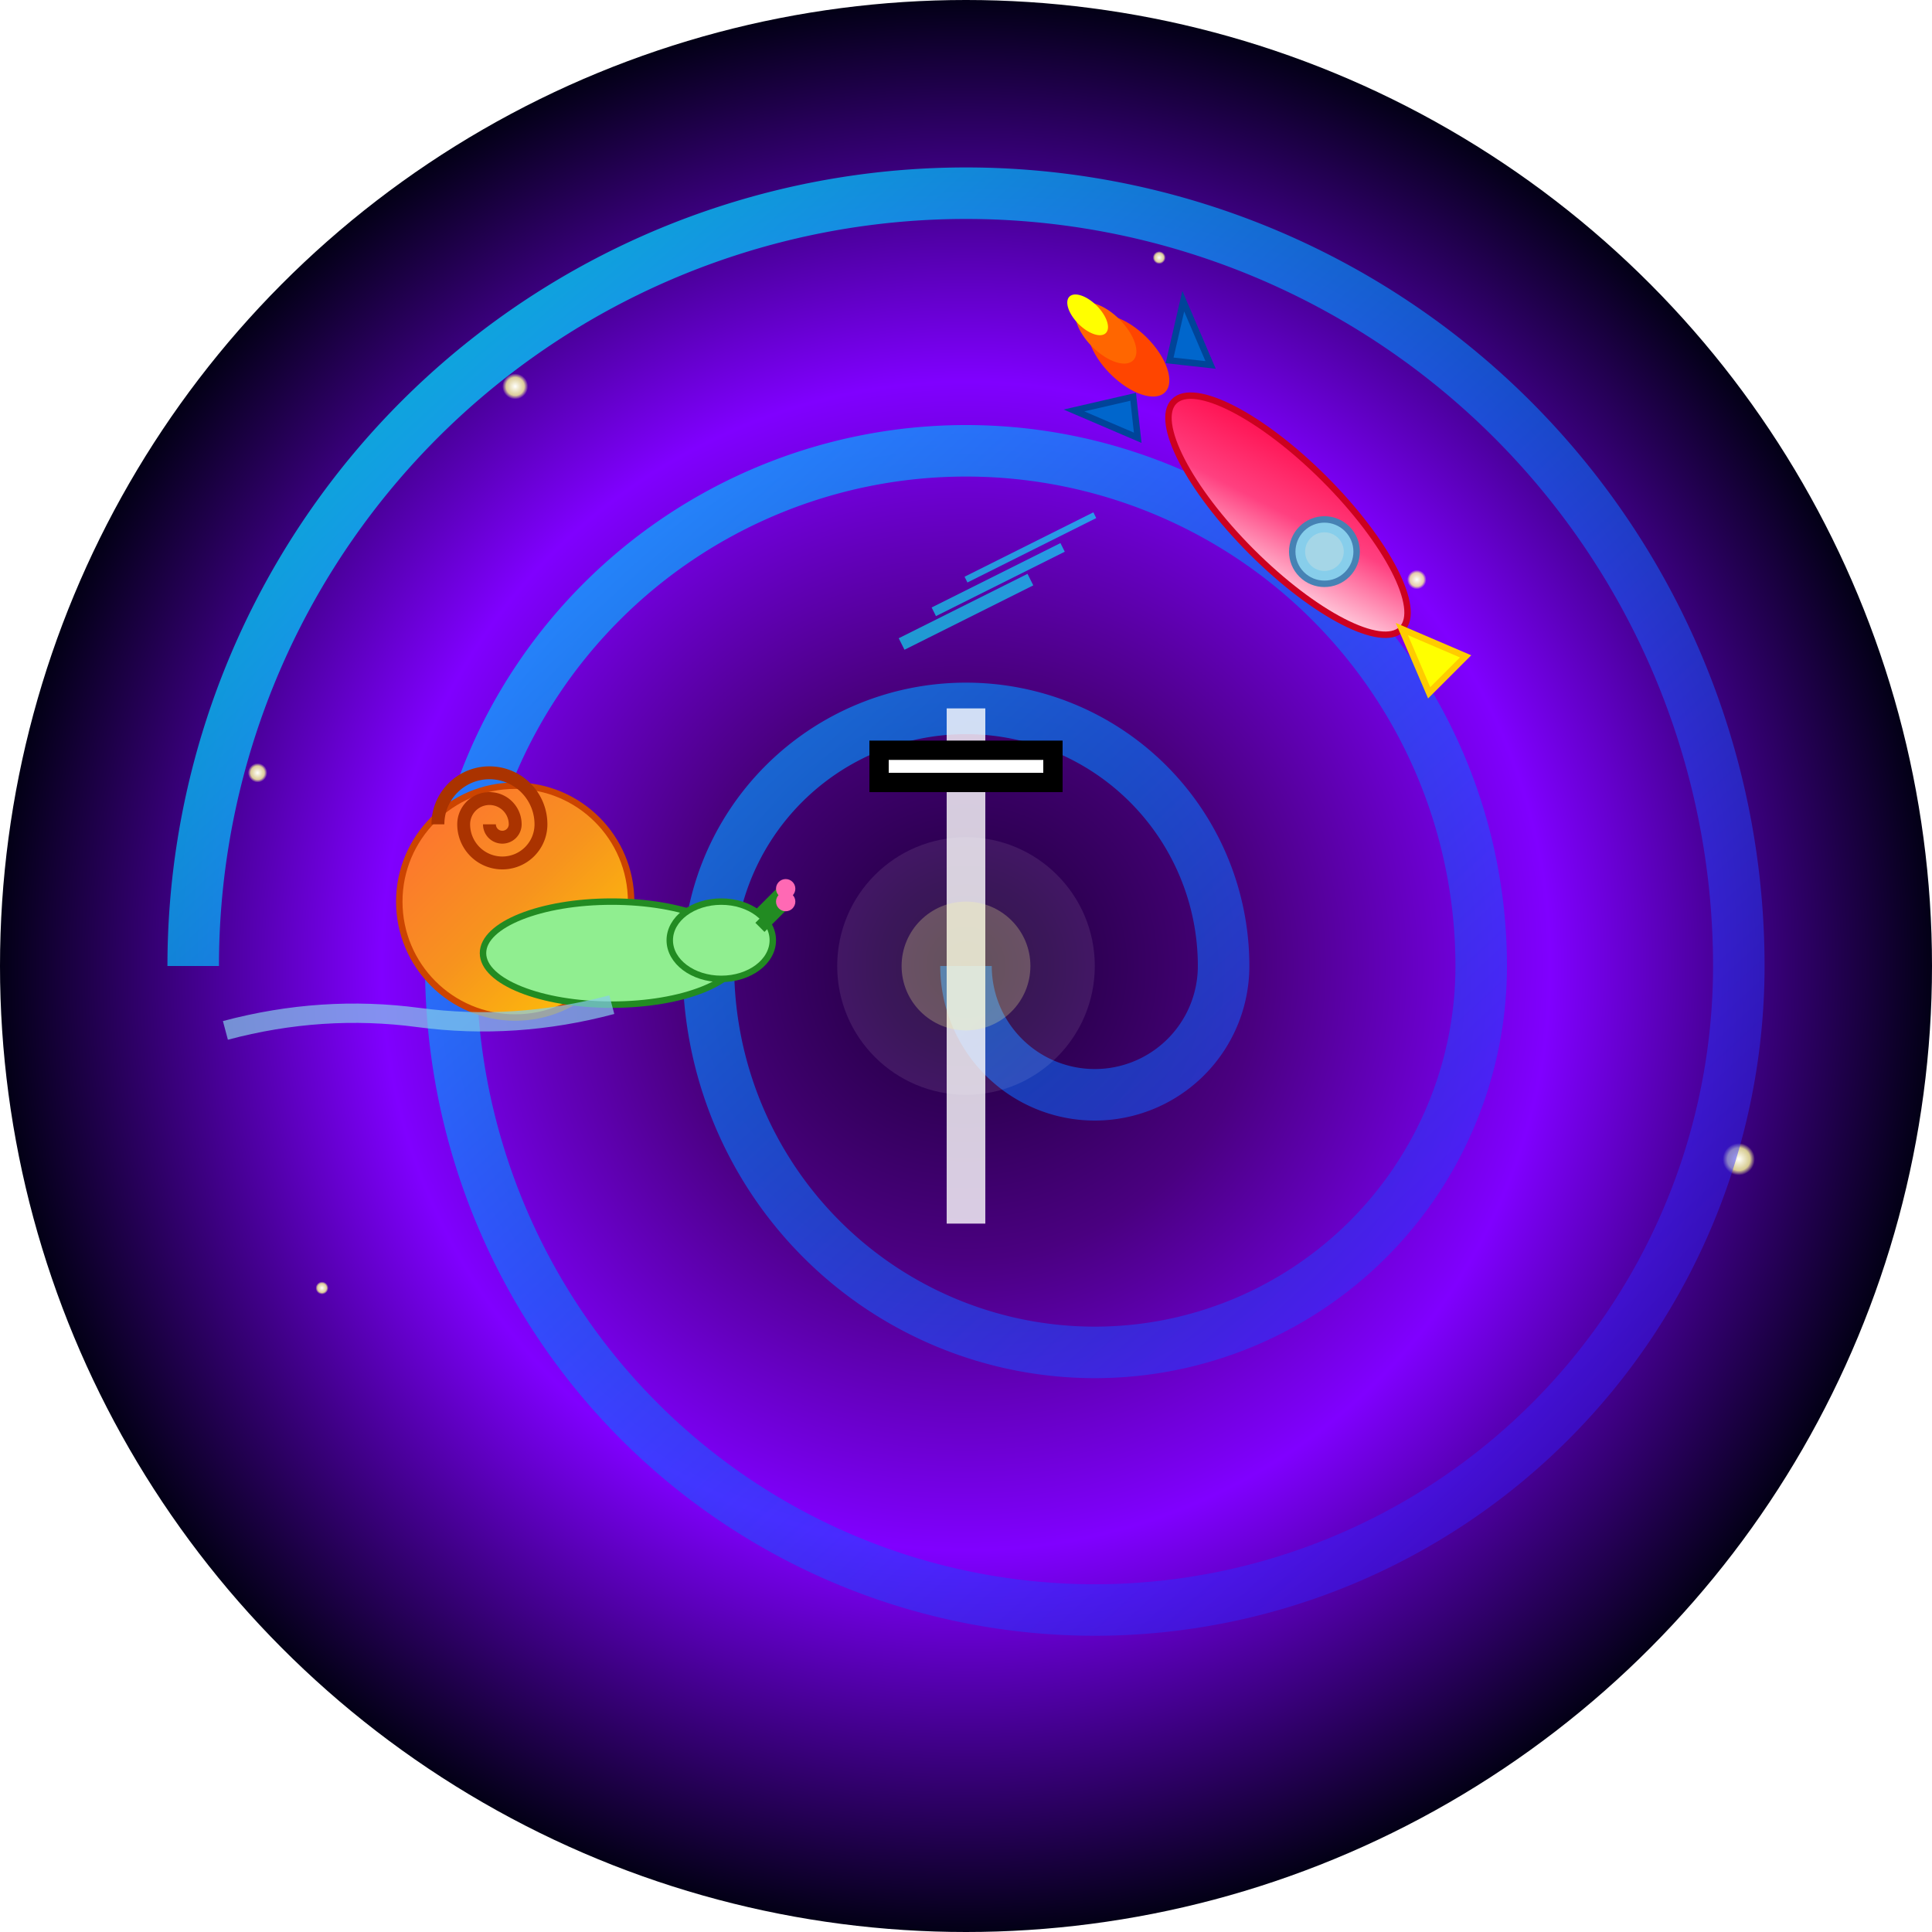
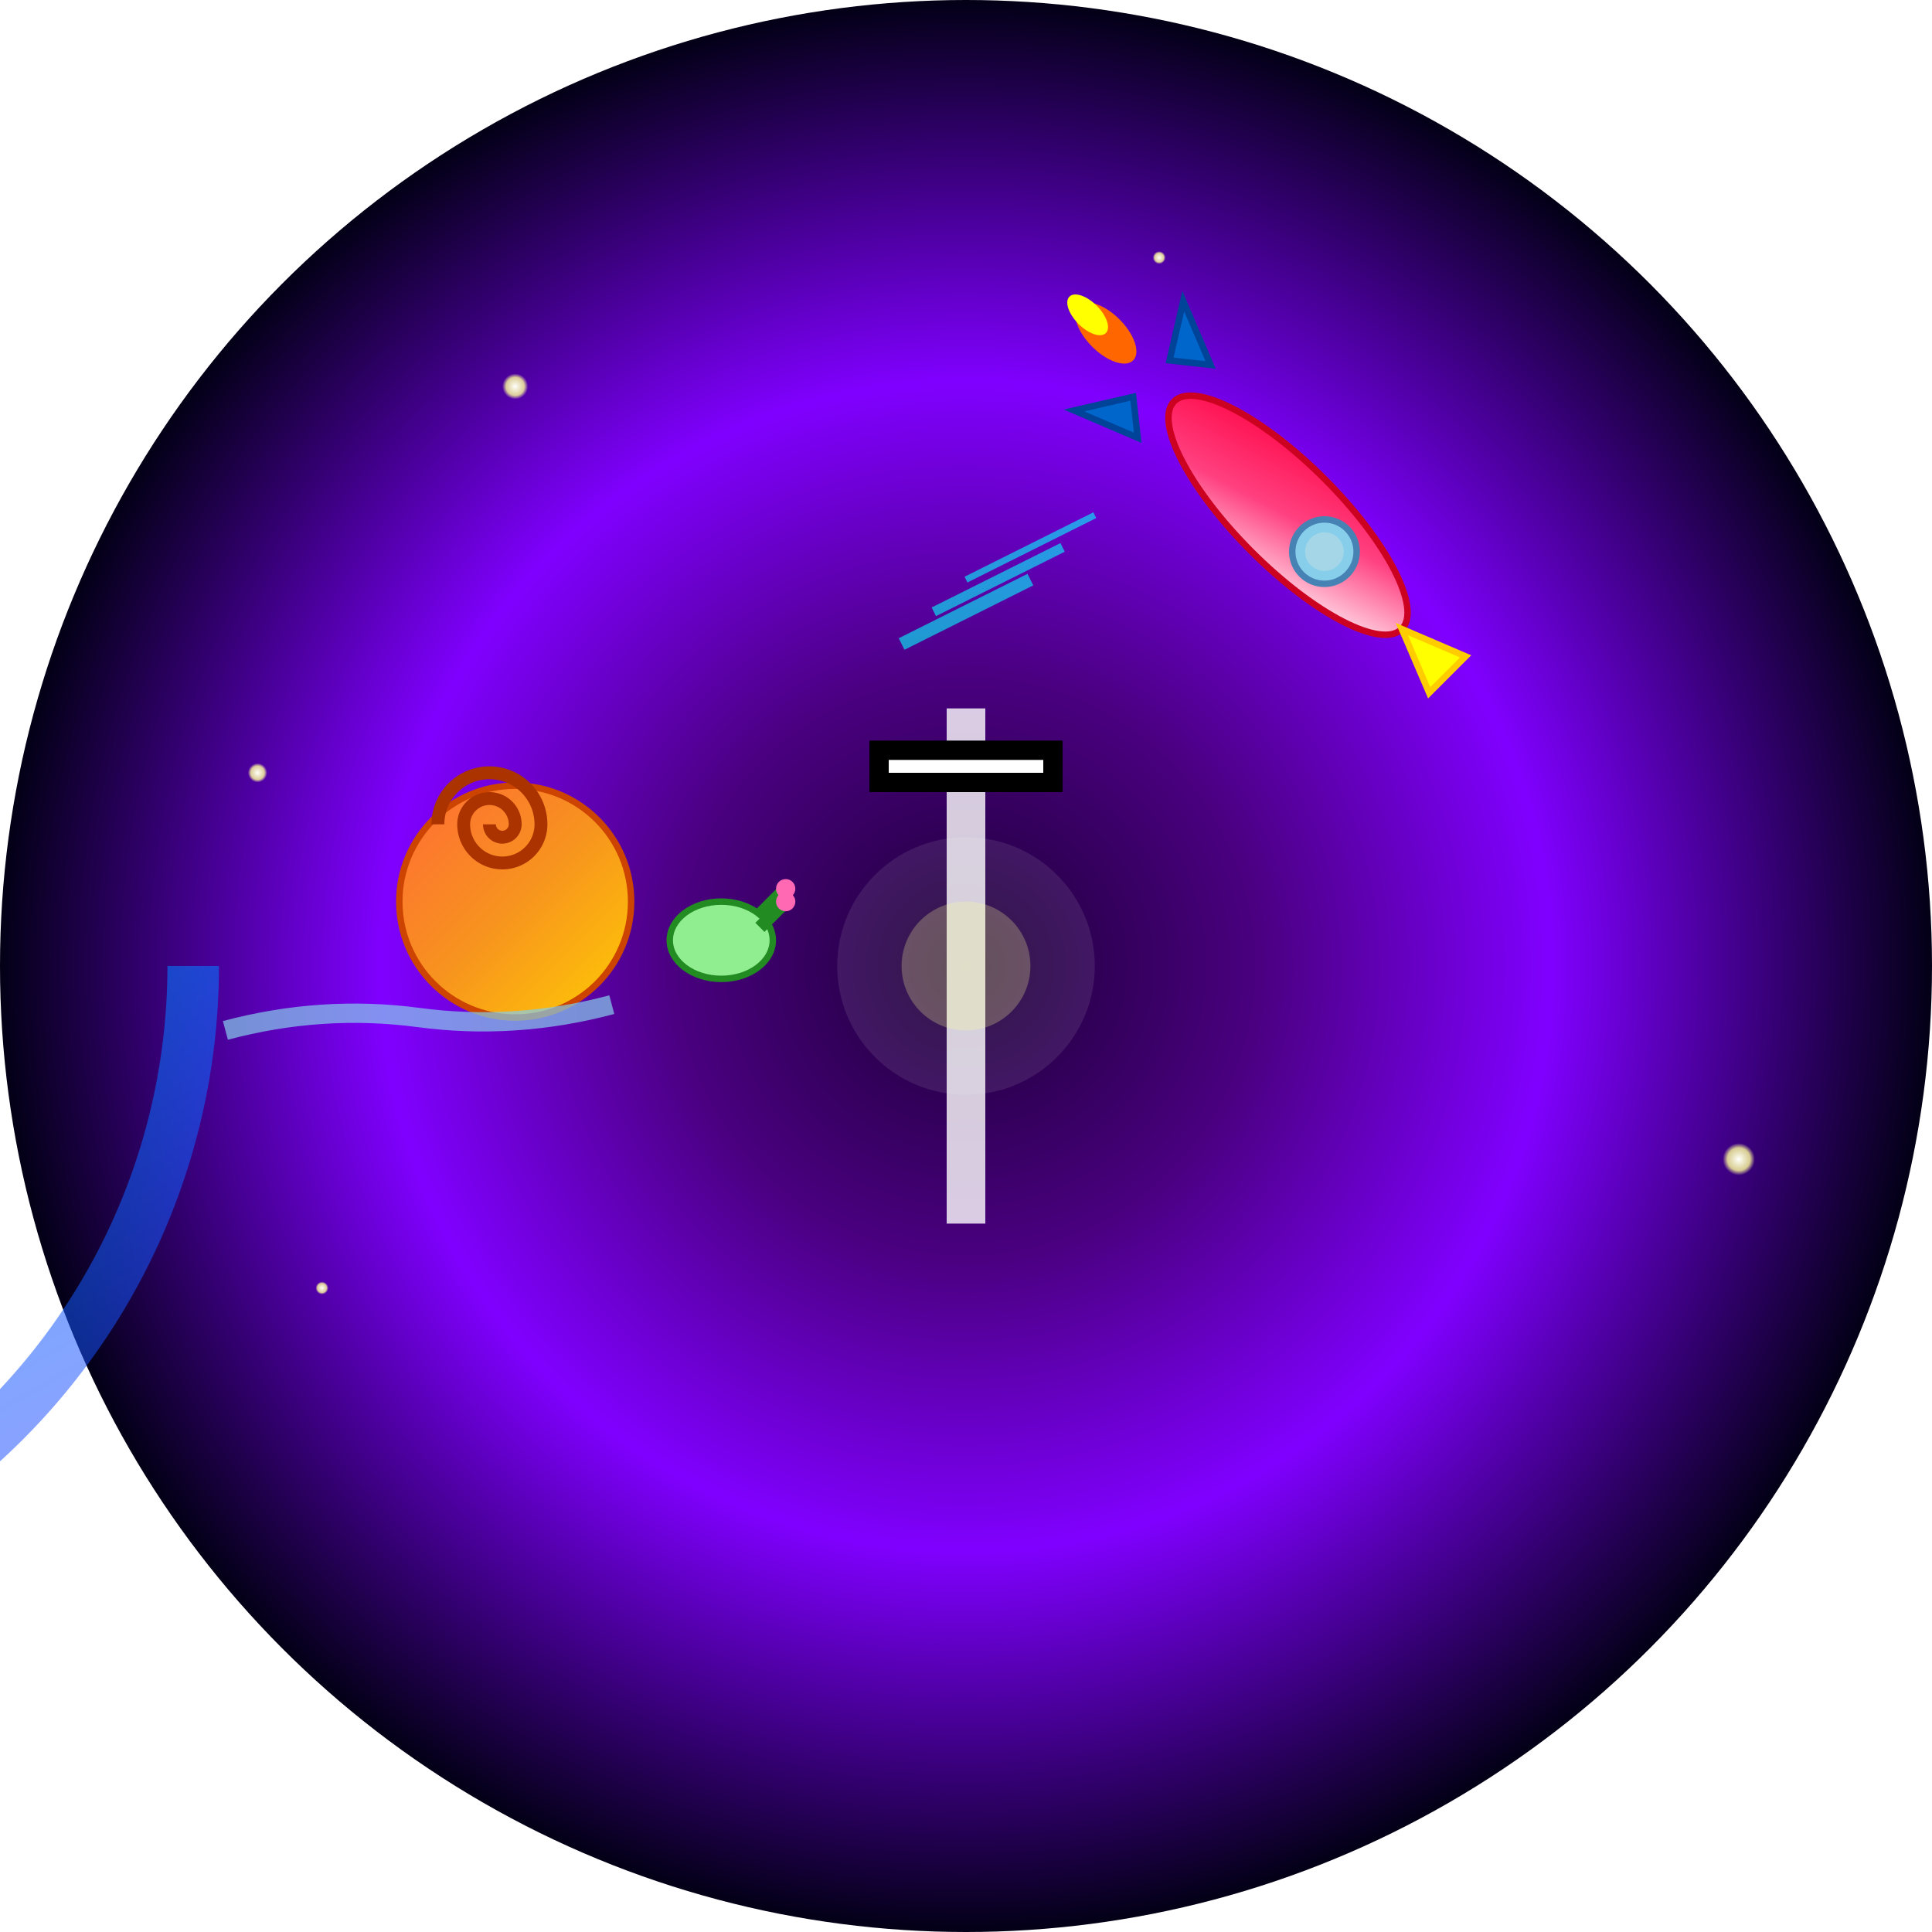
<svg xmlns="http://www.w3.org/2000/svg" viewBox="0 0 300 300">
  <defs>
    <radialGradient id="galaxyGradient" cx="50%" cy="50%" r="50%">
      <stop offset="0%" style="stop-color:#1a0033;stop-opacity:1" />
      <stop offset="30%" style="stop-color:#4a0080;stop-opacity:1" />
      <stop offset="60%" style="stop-color:#8000ff;stop-opacity:1" />
      <stop offset="100%" style="stop-color:#000011;stop-opacity:1" />
    </radialGradient>
    <radialGradient id="starGradient" cx="50%" cy="50%" r="50%">
      <stop offset="0%" style="stop-color:#ffffff;stop-opacity:1" />
      <stop offset="70%" style="stop-color:#ffff99;stop-opacity:0.8" />
      <stop offset="100%" style="stop-color:#ffff99;stop-opacity:0" />
    </radialGradient>
    <linearGradient id="shellGradient" x1="0%" y1="0%" x2="100%" y2="100%">
      <stop offset="0%" style="stop-color:#ff6b35;stop-opacity:1" />
      <stop offset="50%" style="stop-color:#f7931e;stop-opacity:1" />
      <stop offset="100%" style="stop-color:#ffcc02;stop-opacity:1" />
    </linearGradient>
    <linearGradient id="rocketGradient" x1="0%" y1="0%" x2="100%" y2="100%">
      <stop offset="0%" style="stop-color:#ff0040;stop-opacity:1" />
      <stop offset="50%" style="stop-color:#ff4080;stop-opacity:1" />
      <stop offset="100%" style="stop-color:#ffffff;stop-opacity:1" />
    </linearGradient>
    <linearGradient id="trackGradient" x1="0%" y1="0%" x2="100%" y2="100%">
      <stop offset="0%" style="stop-color:#00ffff;stop-opacity:0.8" />
      <stop offset="50%" style="stop-color:#0080ff;stop-opacity:0.6" />
      <stop offset="100%" style="stop-color:#4000ff;stop-opacity:0.4" />
    </linearGradient>
    <filter id="glow">
      <feGaussianBlur stdDeviation="3" result="coloredBlur" />
      <feMerge>
        <feMergeNode in="coloredBlur" />
        <feMergeNode in="SourceGraphic" />
      </feMerge>
    </filter>
  </defs>
  <circle cx="150" cy="150" r="150" fill="url(#galaxyGradient)" />
  <circle cx="80" cy="60" r="2" fill="url(#starGradient)" filter="url(#glow)" />
-   <circle cx="220" cy="90" r="1.5" fill="url(#starGradient)" filter="url(#glow)" />
  <circle cx="50" cy="200" r="1" fill="url(#starGradient)" filter="url(#glow)" />
  <circle cx="270" cy="180" r="2.5" fill="url(#starGradient)" filter="url(#glow)" />
  <circle cx="180" cy="40" r="1" fill="url(#starGradient)" filter="url(#glow)" />
  <circle cx="40" cy="120" r="1.5" fill="url(#starGradient)" filter="url(#glow)" />
-   <path d="M 150 150             m -120 0            a 120 120 0 0 1 240 0            a 100 100 0 0 1 -200 0            a 80 80 0 0 1 160 0            a 60 60 0 0 1 -120 0            a 40 40 0 0 1 80 0            a 20 20 0 0 1 -40 0" stroke="url(#trackGradient)" stroke-width="8" fill="none" filter="url(#glow)" />
+   <path d="M 150 150             m -120 0            a 100 100 0 0 1 -200 0            a 80 80 0 0 1 160 0            a 60 60 0 0 1 -120 0            a 40 40 0 0 1 80 0            a 20 20 0 0 1 -40 0" stroke="url(#trackGradient)" stroke-width="8" fill="none" filter="url(#glow)" />
  <g transform="translate(80, 140)">
    <circle cx="0" cy="0" r="18" fill="url(#shellGradient)" stroke="#cc4400" stroke-width="1" />
    <path d="M -12 -12               a 8 8 0 0 1 16 0              a 6 6 0 0 1 -12 0              a 4 4 0 0 1 8 0              a 2 2 0 0 1 -4 0" stroke="#aa3300" stroke-width="2" fill="none" />
-     <ellipse cx="15" cy="8" rx="20" ry="8" fill="#90ee90" stroke="#228b22" stroke-width="1" />
    <ellipse cx="32" cy="6" rx="8" ry="6" fill="#90ee90" stroke="#228b22" stroke-width="1" />
    <line x1="38" y1="2" x2="42" y2="-2" stroke="#228b22" stroke-width="2" />
    <line x1="38" y1="4" x2="42" y2="0" stroke="#228b22" stroke-width="2" />
    <circle cx="42" cy="-2" r="1.5" fill="#ff69b4" />
    <circle cx="42" cy="0" r="1.5" fill="#ff69b4" />
    <path d="M 15 16 Q 0 20 -15 18 Q -30 16 -45 20" stroke="#87ceeb" stroke-width="3" fill="none" opacity="0.7" />
  </g>
  <g transform="translate(200, 80) rotate(45)">
    <ellipse cx="0" cy="0" rx="25" ry="8" fill="url(#rocketGradient)" stroke="#cc0020" stroke-width="1" />
    <polygon points="25,0 35,-4 35,4" fill="#ffff00" stroke="#ffcc00" stroke-width="1" />
    <polygon points="-25,-8 -35,-12 -30,-4" fill="#0066cc" stroke="#004499" stroke-width="1" />
    <polygon points="-25,8 -35,12 -30,4" fill="#0066cc" stroke="#004499" stroke-width="1" />
    <circle cx="8" cy="0" r="5" fill="#87ceeb" stroke="#4682b4" stroke-width="1" />
    <circle cx="8" cy="0" r="3" fill="#add8e6" opacity="0.8" />
-     <ellipse cx="-35" cy="0" rx="8" ry="4" fill="#ff4500" filter="url(#glow)" />
    <ellipse cx="-40" cy="0" rx="6" ry="3" fill="#ff6600" filter="url(#glow)" />
    <ellipse cx="-44" cy="0" rx="4" ry="2" fill="#ffff00" filter="url(#glow)" />
  </g>
  <g opacity="0.6">
    <line x1="160" y1="90" x2="140" y2="100" stroke="#00ffff" stroke-width="2" />
    <line x1="165" y1="85" x2="145" y2="95" stroke="#00ffff" stroke-width="1.5" />
    <line x1="170" y1="80" x2="150" y2="90" stroke="#00ffff" stroke-width="1" />
  </g>
  <g transform="translate(150, 150)">
    <rect x="-3" y="-40" width="6" height="80" fill="#ffffff" opacity="0.8" />
    <rect x="-15" y="-35" width="30" height="8" fill="#000000" />
    <rect x="-12" y="-32" width="6" height="2" fill="#ffffff" />
    <rect x="-6" y="-32" width="6" height="2" fill="#ffffff" />
    <rect x="0" y="-32" width="6" height="2" fill="#ffffff" />
    <rect x="6" y="-32" width="6" height="2" fill="#ffffff" />
  </g>
  <circle cx="150" cy="150" r="20" fill="#ffffff" opacity="0.3" filter="url(#glow)" />
  <circle cx="150" cy="150" r="10" fill="#ffff99" opacity="0.5" filter="url(#glow)" />
</svg>